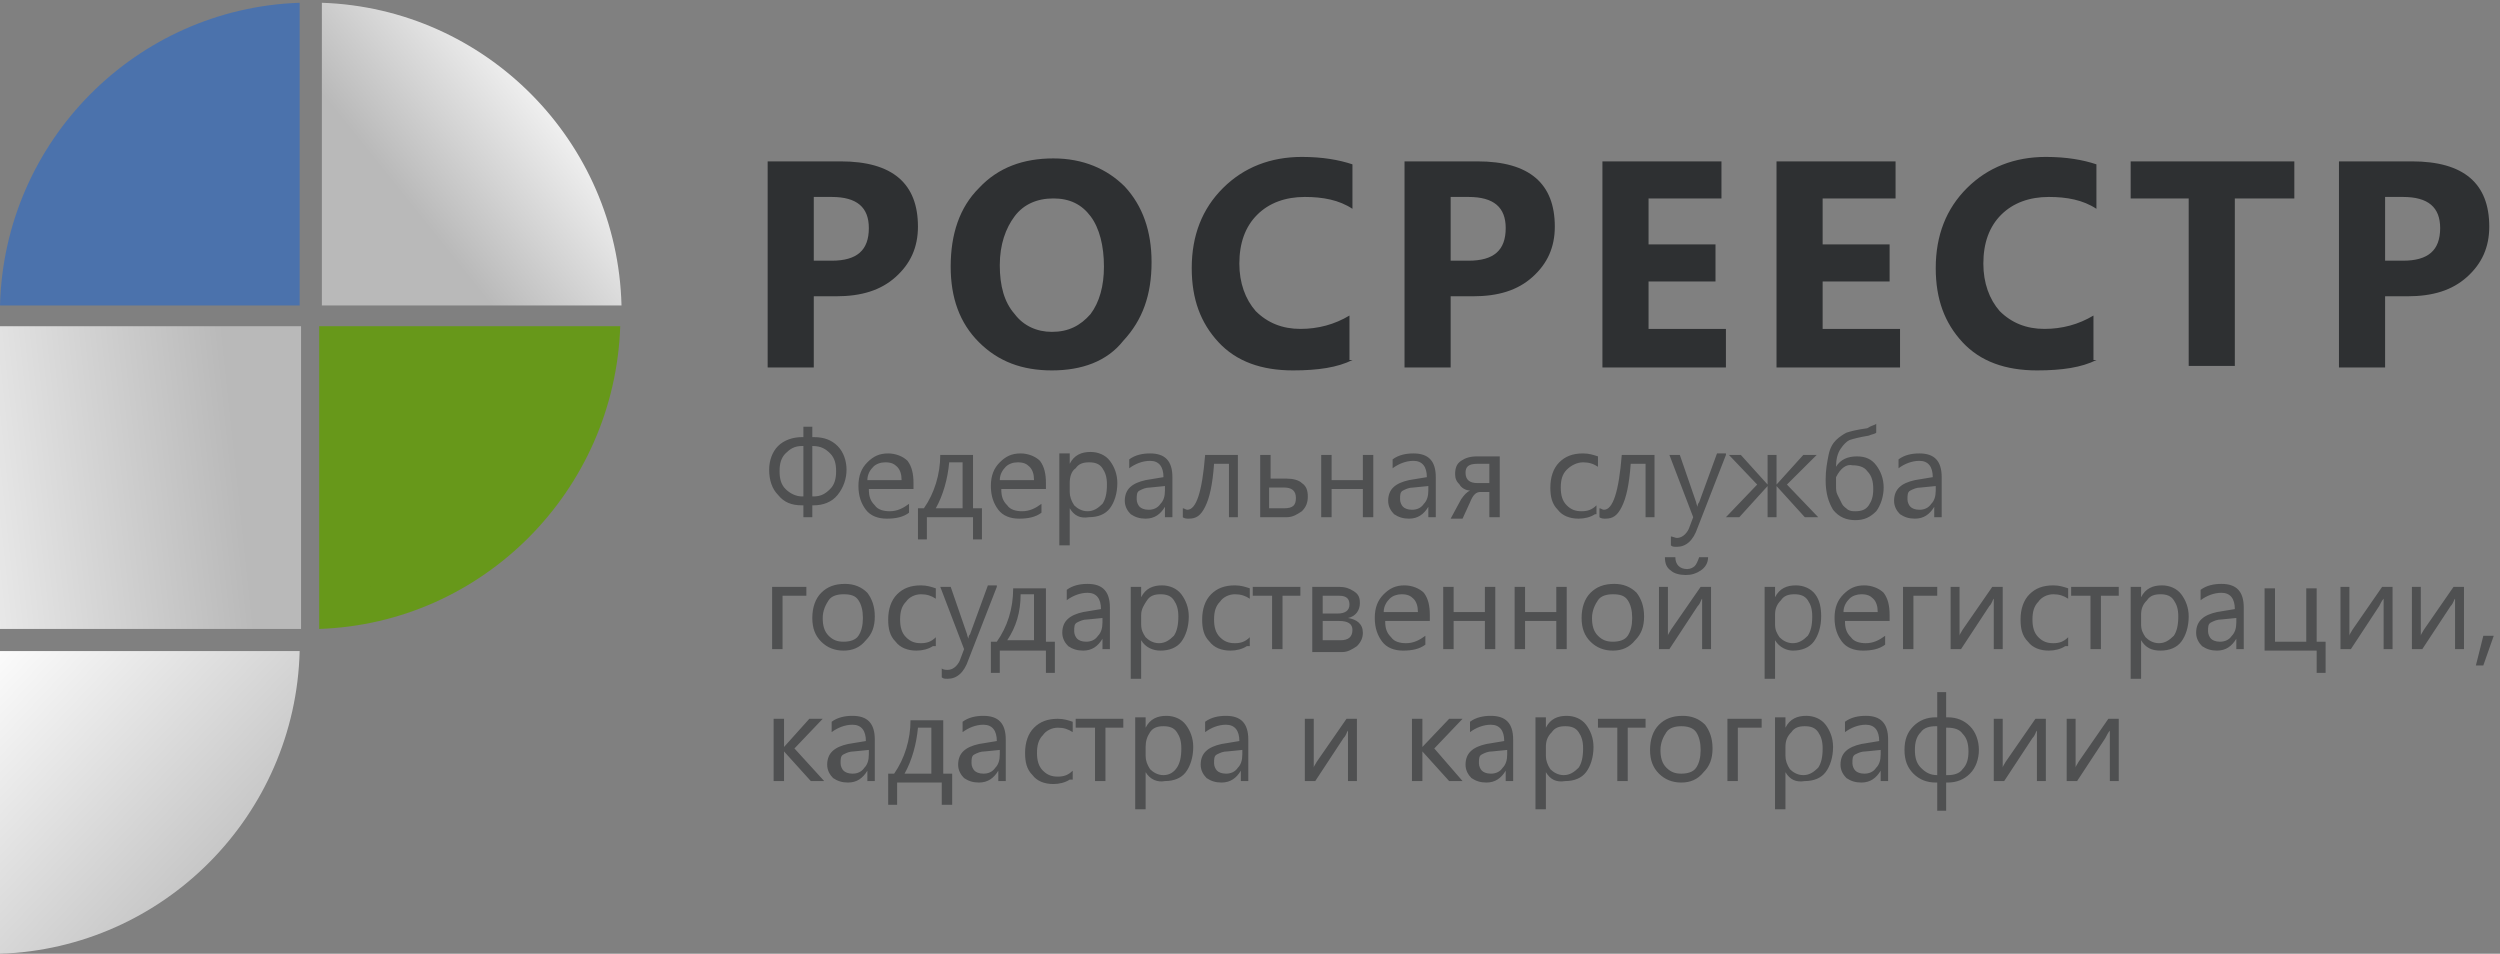
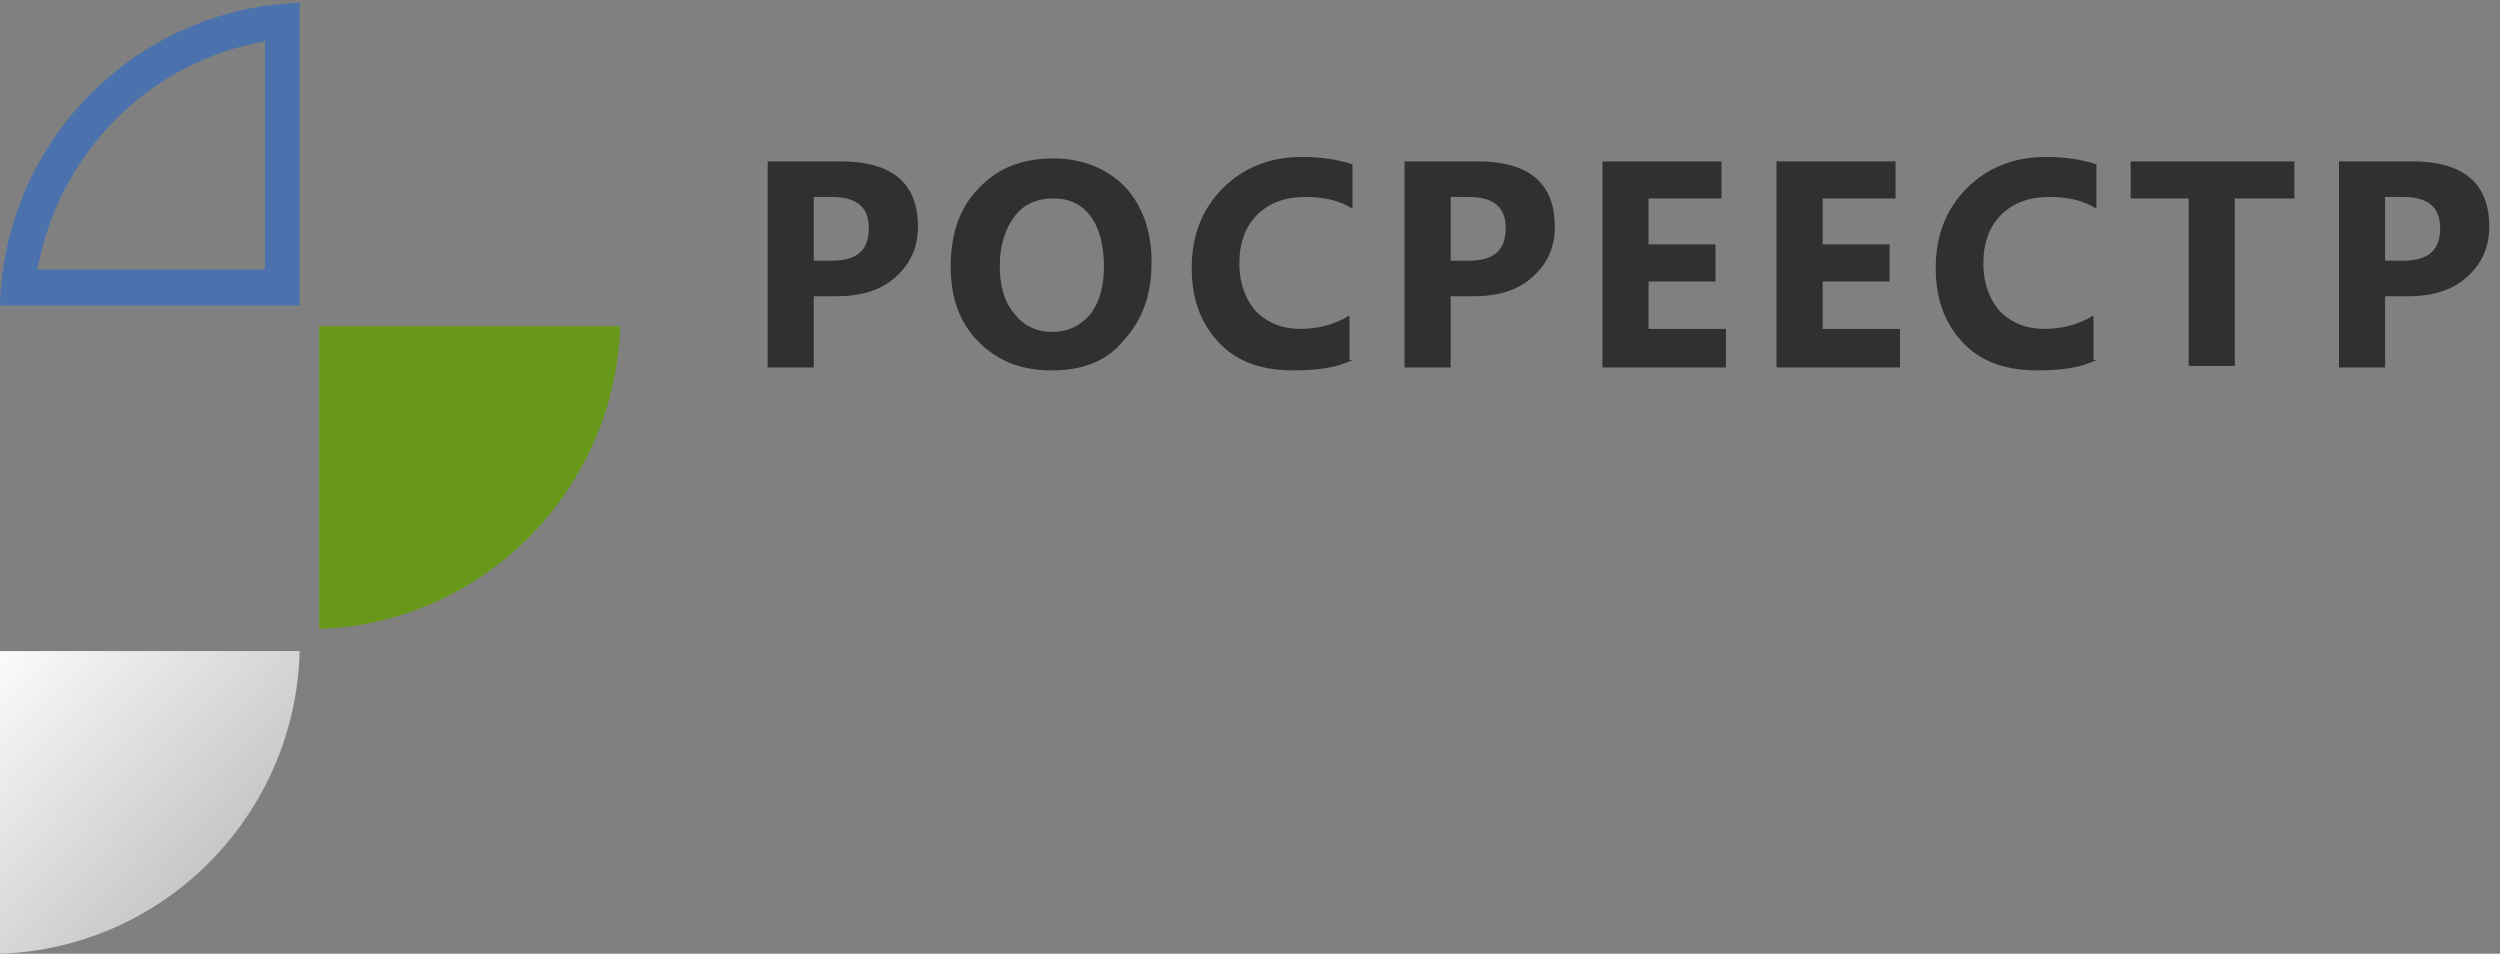
<svg xmlns="http://www.w3.org/2000/svg" width="173" height="66" viewBox="0 0 173 66" fill="none">
  <rect x="0" y="0" width="173" height="66" fill="#808080" stroke="none" />
  <path d="M165.049 13.629V18.04H166.285C168.035 18.04 168.859 17.322 168.859 15.783C168.859 14.347 168.035 13.629 166.285 13.629H165.049ZM165.049 20.503V25.427H161.857V11.167H166.903C170.507 11.167 172.257 12.706 172.257 15.681C172.257 17.117 171.742 18.246 170.713 19.169C169.683 20.092 168.344 20.503 166.594 20.503H165.049ZM158.768 13.732H154.65V25.324H151.458V13.732H147.442V11.167H158.768V13.732ZM145.073 24.914C144.044 25.427 142.705 25.632 140.955 25.632C138.792 25.632 137.042 25.017 135.806 23.683C134.571 22.349 133.953 20.708 133.953 18.553C133.953 16.296 134.674 14.45 136.115 13.014C137.557 11.577 139.41 10.859 141.572 10.859C143.014 10.859 144.147 11.064 145.073 11.372V14.45C144.147 13.834 143.014 13.629 141.778 13.629C140.44 13.629 139.307 14.039 138.483 14.86C137.66 15.681 137.248 16.809 137.248 18.246C137.248 19.579 137.66 20.708 138.38 21.529C139.204 22.349 140.234 22.76 141.469 22.76C142.705 22.76 143.838 22.452 144.868 21.836V24.914H145.073ZM131.482 25.427H122.935V11.167H131.173V13.732H126.127V16.912H130.761V19.477H126.127V22.76H131.482V25.427ZM119.434 25.427H110.888V11.167H119.125V13.732H114.08V16.912H118.713V19.477H114.08V22.76H119.434V25.427ZM100.385 13.629V18.04H101.621C103.371 18.04 104.195 17.322 104.195 15.783C104.195 14.347 103.371 13.629 101.621 13.629H100.385ZM100.385 20.503V25.427H97.193V11.167H102.238C105.842 11.167 107.593 12.706 107.593 15.681C107.593 17.117 107.078 18.246 106.048 19.169C105.018 20.092 103.68 20.503 101.929 20.503H100.385ZM93.589 24.914C92.559 25.427 91.221 25.632 89.47 25.632C87.308 25.632 85.557 25.017 84.322 23.683C83.086 22.349 82.468 20.708 82.468 18.553C82.468 16.296 83.189 14.45 84.631 13.014C86.072 11.577 87.926 10.859 90.088 10.859C91.529 10.859 92.662 11.064 93.589 11.372V14.45C92.662 13.834 91.53 13.629 90.294 13.629C88.955 13.629 87.823 14.039 86.999 14.86C86.175 15.681 85.763 16.809 85.763 18.246C85.763 19.579 86.175 20.708 86.896 21.529C87.72 22.349 88.749 22.76 89.985 22.76C91.221 22.76 92.353 22.452 93.383 21.836V24.914H93.589ZM72.892 13.732C71.76 13.732 70.833 14.142 70.215 14.963C69.597 15.784 69.185 16.912 69.185 18.348C69.185 19.785 69.494 20.913 70.215 21.734C70.833 22.554 71.76 22.965 72.789 22.965C73.922 22.965 74.746 22.554 75.466 21.734C76.084 20.913 76.393 19.785 76.393 18.451C76.393 17.015 76.084 15.784 75.466 14.963C74.849 14.142 74.025 13.732 72.892 13.732ZM72.789 25.632C70.73 25.632 69.082 25.017 67.744 23.683C66.405 22.349 65.787 20.605 65.787 18.451C65.787 16.194 66.405 14.347 67.744 13.014C69.082 11.577 70.833 10.962 72.892 10.962C74.951 10.962 76.599 11.68 77.835 12.911C79.07 14.245 79.688 15.989 79.688 18.143C79.688 20.4 79.07 22.144 77.732 23.58C76.599 25.017 74.849 25.632 72.789 25.632ZM56.314 13.629V18.04H57.55C59.3 18.04 60.124 17.322 60.124 15.783C60.124 14.347 59.3 13.629 57.55 13.629H56.314ZM56.314 20.503V25.427H53.122V11.167H58.168C61.772 11.167 63.522 12.706 63.522 15.681C63.522 17.117 63.007 18.246 61.977 19.169C60.948 20.092 59.609 20.503 57.859 20.503H56.314Z" fill="#2E3032" />
  <g opacity="0.6">
-     <path d="M121.906 50.356H120.258V54.05H119.538V49.741H121.906V50.356ZM116.346 50.254C115.934 50.254 115.522 50.356 115.316 50.664C115.11 50.972 114.904 51.382 114.904 51.895C114.904 52.408 115.007 52.819 115.316 53.126C115.625 53.434 115.934 53.537 116.346 53.537C116.757 53.537 117.169 53.434 117.375 53.126C117.581 52.819 117.684 52.408 117.684 51.895C117.684 51.382 117.581 50.972 117.375 50.664C117.169 50.356 116.757 50.254 116.346 50.254ZM116.346 54.152C115.728 54.152 115.213 53.947 114.801 53.537C114.389 53.126 114.183 52.613 114.183 51.895C114.183 51.177 114.389 50.562 114.801 50.151C115.213 49.741 115.728 49.536 116.449 49.536C117.066 49.536 117.581 49.741 117.993 50.151C118.302 50.562 118.508 51.075 118.508 51.793C118.508 52.511 118.302 53.024 117.89 53.434C117.478 53.947 116.963 54.152 116.346 54.152ZM113.874 50.356H112.639V54.05H111.918V50.356H110.579V49.741H113.874V50.356ZM106.975 51.69V52.306C106.975 52.613 107.078 52.921 107.284 53.229C107.49 53.434 107.799 53.639 108.211 53.639C108.623 53.639 108.932 53.434 109.241 53.126C109.447 52.819 109.55 52.408 109.55 51.793C109.55 51.28 109.447 50.972 109.241 50.664C109.035 50.356 108.726 50.254 108.314 50.254C107.902 50.254 107.593 50.356 107.387 50.664C107.078 50.972 106.975 51.28 106.975 51.69ZM106.975 53.434V55.999H106.255V49.638H106.975V50.356C107.284 49.741 107.799 49.536 108.417 49.536C108.932 49.536 109.447 49.741 109.756 50.151C110.065 50.562 110.27 51.075 110.27 51.69C110.27 52.408 110.065 53.024 109.756 53.434C109.447 53.844 108.932 54.05 108.314 54.05C107.696 54.152 107.284 53.947 106.975 53.434ZM104.298 51.895L103.269 51.998C102.96 51.998 102.754 52.1 102.548 52.203C102.342 52.306 102.342 52.511 102.342 52.819C102.342 53.024 102.445 53.229 102.548 53.331C102.651 53.434 102.857 53.537 103.166 53.537C103.474 53.537 103.783 53.434 103.989 53.126C104.195 52.921 104.298 52.613 104.298 52.203V51.895ZM104.916 54.05H104.195V53.331C103.886 53.844 103.474 54.152 102.857 54.152C102.445 54.152 102.136 54.05 101.827 53.844C101.621 53.639 101.415 53.331 101.415 52.921C101.415 52.1 101.93 51.69 102.857 51.485L104.092 51.28C104.092 50.562 103.783 50.151 103.166 50.151C102.651 50.151 102.136 50.356 101.724 50.664V49.946C102.136 49.638 102.651 49.536 103.166 49.536C104.195 49.536 104.71 50.049 104.71 51.177V54.05H104.916ZM101.209 54.05H100.282L98.429 51.998V54.05H97.708V49.741H98.429V51.69L100.282 49.741H101.209L99.253 51.793L101.209 54.05ZM93.898 54.05H93.281V50.562C93.177 50.664 93.178 50.869 92.972 51.075L91.015 54.05H90.294V49.741H90.912V53.126C90.912 53.024 91.015 52.921 91.118 52.716L93.178 49.741H93.898V54.05ZM85.97 51.895L84.94 51.998C84.631 51.998 84.425 52.1 84.219 52.203C84.013 52.306 84.013 52.511 84.013 52.819C84.013 53.024 84.116 53.229 84.219 53.331C84.322 53.434 84.528 53.537 84.837 53.537C85.146 53.537 85.455 53.434 85.661 53.126C85.867 52.921 85.97 52.613 85.97 52.203V51.895ZM86.588 54.05H85.867V53.331C85.558 53.844 85.146 54.152 84.528 54.152C84.116 54.152 83.807 54.05 83.498 53.844C83.293 53.639 83.087 53.331 83.087 52.921C83.087 52.1 83.601 51.69 84.528 51.485L85.764 51.28C85.764 50.562 85.455 50.151 84.837 50.151C84.322 50.151 83.807 50.356 83.395 50.664V49.946C83.807 49.638 84.322 49.536 84.837 49.536C85.867 49.536 86.382 50.049 86.382 51.177V54.05H86.588ZM79.277 51.69V52.306C79.277 52.613 79.38 52.921 79.586 53.229C79.792 53.434 80.1 53.639 80.512 53.639C80.924 53.639 81.233 53.434 81.439 53.126C81.645 52.819 81.748 52.408 81.748 51.793C81.748 51.28 81.645 50.972 81.439 50.664C81.233 50.356 80.924 50.254 80.512 50.254C80.1 50.254 79.792 50.356 79.586 50.664C79.38 50.972 79.277 51.28 79.277 51.69ZM79.277 53.434V55.999H78.556V49.638H79.277V50.356C79.586 49.741 80.1 49.536 80.718 49.536C81.233 49.536 81.748 49.741 82.057 50.151C82.366 50.562 82.572 51.075 82.572 51.69C82.572 52.408 82.366 53.024 82.057 53.434C81.748 53.844 81.233 54.05 80.615 54.05C80.1 54.152 79.586 53.947 79.277 53.434ZM77.835 50.356H76.497V54.05H75.776V50.356H74.437V49.741H77.732V50.356H77.835ZM74.025 53.947C73.716 54.152 73.305 54.255 72.893 54.255C72.275 54.255 71.76 54.05 71.451 53.639C71.039 53.229 70.936 52.716 70.936 52.1C70.936 51.382 71.142 50.767 71.554 50.356C71.966 49.946 72.481 49.741 73.201 49.741C73.613 49.741 73.922 49.843 74.231 49.946V50.664C73.922 50.459 73.613 50.356 73.201 50.356C72.79 50.356 72.378 50.562 72.172 50.869C71.863 51.177 71.76 51.587 71.76 52.1C71.76 52.613 71.863 53.024 72.172 53.331C72.481 53.639 72.79 53.742 73.201 53.742C73.613 53.742 73.922 53.639 74.231 53.331V53.947H74.025ZM69.186 51.895L68.156 51.998C67.847 51.998 67.641 52.1 67.435 52.203C67.229 52.306 67.229 52.511 67.229 52.819C67.229 53.024 67.332 53.229 67.435 53.331C67.538 53.434 67.744 53.537 68.053 53.537C68.362 53.537 68.671 53.434 68.877 53.126C69.083 52.921 69.186 52.613 69.186 52.203V51.895ZM69.804 54.05H69.083V53.331C68.774 53.844 68.362 54.152 67.744 54.152C67.332 54.152 67.023 54.05 66.715 53.844C66.509 53.639 66.303 53.331 66.303 52.921C66.303 52.1 66.817 51.69 67.744 51.485L68.98 51.28C68.98 50.562 68.671 50.151 68.053 50.151C67.538 50.151 67.023 50.356 66.612 50.664V49.946C67.023 49.638 67.538 49.536 68.053 49.536C69.083 49.536 69.598 50.049 69.598 51.177V54.05H69.804ZM64.449 53.537V50.356H63.523C63.419 51.485 63.111 52.613 62.596 53.537H64.449ZM65.17 55.691V54.152H62.081V55.691H61.463V53.537H61.875C62.596 52.511 63.008 51.177 63.008 49.843H65.273V53.537H65.891V55.691H65.17ZM60.124 51.895L59.095 51.998C58.786 51.998 58.58 52.1 58.374 52.203C58.168 52.306 58.168 52.511 58.168 52.819C58.168 53.024 58.271 53.229 58.374 53.331C58.477 53.434 58.683 53.537 58.992 53.537C59.301 53.537 59.61 53.434 59.816 53.126C60.022 52.921 60.124 52.613 60.124 52.203V51.895ZM60.742 54.05H60.022V53.331C59.713 53.844 59.301 54.152 58.683 54.152C58.271 54.152 57.962 54.05 57.653 53.844C57.447 53.639 57.241 53.331 57.241 52.921C57.241 52.1 57.756 51.69 58.683 51.485L59.919 51.28C59.919 50.562 59.61 50.151 58.992 50.151C58.477 50.151 57.962 50.356 57.55 50.664V49.946C57.962 49.638 58.477 49.536 58.992 49.536C60.022 49.536 60.536 50.049 60.536 51.177V54.05H60.742ZM57.035 54.05H56.109L54.255 51.998V54.05H53.535V49.741H54.255V51.69L56.006 49.741H56.932L54.976 51.793L57.035 54.05ZM172.567 43.996L171.846 46.048H171.331L171.846 43.996H172.567ZM170.507 44.919H169.889V41.431C169.786 41.534 169.787 41.739 169.581 41.944L167.624 44.919H166.903V40.61H167.521V43.996C167.521 43.893 167.624 43.791 167.727 43.586L169.786 40.61H170.507V44.919ZM165.565 44.919H164.947V41.431C164.844 41.534 164.741 41.739 164.638 41.944L162.682 44.919H161.961V40.61H162.579V43.996C162.579 43.893 162.682 43.791 162.785 43.586L164.844 40.61H165.565V44.919ZM160.931 46.561H160.313V45.022H156.709V40.713H157.43V44.406H159.593V40.713H160.313V44.406H160.931V46.561ZM154.753 42.765L153.723 42.867C153.414 42.867 153.209 42.97 153.003 43.072C152.797 43.175 152.797 43.38 152.797 43.688C152.797 43.893 152.9 44.098 153.003 44.201C153.106 44.304 153.312 44.406 153.62 44.406C153.929 44.406 154.238 44.304 154.444 43.996C154.65 43.791 154.753 43.483 154.753 43.072V42.765ZM155.474 44.919H154.753V44.201C154.444 44.714 154.032 45.022 153.414 45.022C153.003 45.022 152.694 44.919 152.385 44.714C152.179 44.509 151.973 44.201 151.973 43.791C151.973 42.97 152.488 42.559 153.414 42.354L154.65 42.149C154.65 41.431 154.341 41.021 153.723 41.021C153.209 41.021 152.694 41.226 152.282 41.534V40.816C152.694 40.508 153.209 40.405 153.723 40.405C154.753 40.405 155.268 40.918 155.268 42.047V44.919H155.474ZM148.163 42.56V43.175C148.163 43.586 148.266 43.791 148.472 44.098C148.678 44.304 148.987 44.509 149.399 44.509C149.811 44.509 150.119 44.304 150.428 43.996C150.634 43.688 150.737 43.278 150.737 42.662C150.737 42.149 150.634 41.841 150.428 41.534C150.222 41.226 149.914 41.123 149.502 41.123C149.09 41.123 148.781 41.226 148.575 41.534C148.266 41.841 148.163 42.149 148.163 42.56ZM148.163 44.304V46.971H147.442V40.61H148.163V41.328C148.472 40.713 148.987 40.508 149.605 40.508C150.119 40.508 150.634 40.713 150.943 41.123C151.252 41.534 151.458 42.047 151.458 42.662C151.458 43.38 151.252 43.996 150.943 44.406C150.634 44.816 150.119 45.022 149.502 45.022C148.884 45.022 148.472 44.817 148.163 44.304ZM146.618 41.226H145.383V44.919H144.662V41.226H143.323V40.61H146.618V41.226ZM142.912 44.714C142.603 44.919 142.191 45.022 141.779 45.022C141.161 45.022 140.646 44.816 140.337 44.406C139.925 43.996 139.823 43.483 139.823 42.867C139.823 42.149 140.028 41.534 140.44 41.123C140.852 40.713 141.367 40.508 142.088 40.508C142.5 40.508 142.809 40.61 143.117 40.713V41.431C142.809 41.226 142.5 41.123 142.088 41.123C141.676 41.123 141.264 41.328 141.058 41.636C140.749 41.944 140.646 42.354 140.646 42.867C140.646 43.38 140.749 43.791 141.058 44.098C141.367 44.406 141.676 44.509 142.088 44.509C142.5 44.509 142.809 44.406 143.117 44.098V44.714H142.912ZM138.587 44.919H137.969V41.431C137.866 41.534 137.866 41.739 137.66 41.944L135.704 44.919H134.983V40.61H135.601V43.996C135.601 43.893 135.704 43.791 135.807 43.586L137.866 40.61H138.587V44.919ZM134.056 41.226H132.409V44.919H131.688V40.61H134.056V41.226ZM129.938 42.354C129.938 41.944 129.835 41.636 129.629 41.431C129.423 41.226 129.217 41.123 128.805 41.123C128.496 41.123 128.187 41.226 127.981 41.431C127.775 41.636 127.569 41.944 127.569 42.354H129.938ZM127.672 42.97C127.672 43.483 127.775 43.791 128.084 44.098C128.29 44.406 128.702 44.509 129.114 44.509C129.629 44.509 130.04 44.304 130.452 43.996V44.611C130.04 44.919 129.526 45.022 128.908 45.022C128.29 45.022 127.775 44.816 127.466 44.406C127.157 43.996 126.951 43.483 126.951 42.765C126.951 42.047 127.157 41.534 127.569 41.123C127.981 40.713 128.393 40.508 129.011 40.508C129.526 40.508 130.041 40.713 130.349 41.021C130.658 41.431 130.761 41.944 130.761 42.56V42.97H127.672ZM122.833 42.56V43.175C122.833 43.586 122.936 43.791 123.142 44.098C123.348 44.304 123.656 44.509 124.068 44.509C124.48 44.509 124.789 44.304 125.098 43.996C125.304 43.688 125.407 43.278 125.407 42.662C125.407 42.149 125.304 41.841 125.098 41.534C124.892 41.226 124.583 41.123 124.171 41.123C123.759 41.123 123.45 41.226 123.245 41.534C122.936 41.841 122.833 42.149 122.833 42.56ZM122.833 44.304V46.971H122.112V40.61H122.833V41.328C123.142 40.713 123.656 40.508 124.274 40.508C124.789 40.508 125.304 40.713 125.613 41.123C125.922 41.534 126.025 42.047 126.025 42.662C126.025 43.38 125.819 43.996 125.51 44.406C125.201 44.816 124.686 45.022 124.068 45.022C123.656 45.022 123.142 44.817 122.833 44.304ZM118.199 38.559C118.199 38.969 117.993 39.277 117.684 39.482C117.375 39.687 117.066 39.79 116.654 39.79C116.243 39.79 115.831 39.687 115.625 39.482C115.316 39.277 115.213 38.969 115.213 38.559H115.934C115.934 39.072 116.243 39.379 116.757 39.379C116.963 39.379 117.169 39.277 117.272 39.174C117.375 39.072 117.478 38.866 117.581 38.559H118.199ZM118.405 44.919H117.787V41.431C117.684 41.534 117.684 41.739 117.478 41.944L115.522 44.919H114.801V40.61H115.419V43.996C115.419 43.893 115.522 43.791 115.625 43.586L117.684 40.61H118.405V44.919ZM111.609 41.123C111.197 41.123 110.785 41.226 110.579 41.534C110.373 41.841 110.167 42.252 110.167 42.765C110.167 43.278 110.27 43.688 110.579 43.996C110.888 44.304 111.197 44.406 111.609 44.406C112.021 44.406 112.433 44.304 112.639 43.996C112.845 43.688 112.948 43.278 112.948 42.765C112.948 42.252 112.845 41.841 112.639 41.534C112.433 41.226 112.124 41.123 111.609 41.123ZM111.609 45.022C110.991 45.022 110.476 44.816 110.064 44.406C109.653 43.996 109.447 43.483 109.447 42.765C109.447 42.047 109.653 41.431 110.064 41.021C110.476 40.61 110.991 40.405 111.712 40.405C112.33 40.405 112.845 40.61 113.256 41.021C113.565 41.431 113.771 41.944 113.771 42.662C113.771 43.38 113.565 43.893 113.154 44.304C112.742 44.817 112.227 45.022 111.609 45.022ZM108.417 44.919H107.696V42.97H105.534V44.919H104.813V40.61H105.534V42.354H107.696V40.61H108.417V44.919ZM103.474 44.919H102.754V42.97H100.591V44.919H99.871V40.61H100.591V42.354H102.754V40.61H103.474V44.919ZM98.12 42.354C98.12 41.944 98.017 41.636 97.811 41.431C97.605 41.226 97.399 41.123 96.987 41.123C96.678 41.123 96.37 41.226 96.164 41.431C95.958 41.636 95.752 41.944 95.752 42.354H98.12ZM95.855 42.97C95.855 43.483 95.958 43.791 96.267 44.098C96.473 44.406 96.884 44.509 97.296 44.509C97.811 44.509 98.223 44.304 98.635 43.996V44.611C98.223 44.919 97.708 45.022 97.09 45.022C96.473 45.022 95.958 44.816 95.649 44.406C95.34 43.996 95.134 43.483 95.134 42.765C95.134 42.047 95.34 41.534 95.752 41.123C96.164 40.713 96.576 40.508 97.193 40.508C97.708 40.508 98.223 40.713 98.532 41.021C98.841 41.431 98.944 41.944 98.944 42.56V42.97H95.855ZM91.53 42.97V44.304H92.766C93.281 44.304 93.589 44.098 93.589 43.586C93.589 43.175 93.281 42.97 92.663 42.97H91.53ZM91.53 41.226V42.457H92.56C93.075 42.457 93.383 42.252 93.383 41.841C93.383 41.431 93.178 41.226 92.663 41.226H91.53ZM90.809 40.61H92.663C93.075 40.61 93.383 40.713 93.692 40.918C94.001 41.123 94.104 41.328 94.104 41.739C94.104 42.252 93.795 42.662 93.281 42.765C93.898 42.867 94.31 43.175 94.31 43.791C94.31 44.098 94.207 44.406 93.898 44.714C93.59 44.919 93.281 45.124 92.869 45.124H90.809V40.61ZM89.986 41.226H88.75V44.919H88.029V41.226H86.691V40.61H89.986V41.226ZM86.279 44.714C85.97 44.919 85.558 45.022 85.146 45.022C84.528 45.022 84.013 44.816 83.704 44.406C83.293 43.996 83.19 43.483 83.19 42.867C83.19 42.149 83.395 41.534 83.807 41.123C84.219 40.713 84.734 40.508 85.455 40.508C85.867 40.508 86.176 40.61 86.485 40.713V41.431C86.176 41.226 85.867 41.123 85.455 41.123C85.043 41.123 84.631 41.328 84.425 41.636C84.116 41.944 84.013 42.354 84.013 42.867C84.013 43.38 84.116 43.791 84.425 44.098C84.734 44.406 85.043 44.509 85.455 44.509C85.867 44.509 86.176 44.406 86.485 44.098V44.714H86.279ZM78.968 42.56V43.175C78.968 43.586 79.071 43.791 79.277 44.098C79.483 44.304 79.791 44.509 80.203 44.509C80.615 44.509 80.924 44.304 81.233 43.996C81.439 43.688 81.542 43.278 81.542 42.662C81.542 42.149 81.439 41.841 81.233 41.534C81.027 41.226 80.718 41.123 80.306 41.123C79.895 41.123 79.586 41.226 79.38 41.534C79.174 41.841 78.968 42.149 78.968 42.56ZM78.968 44.304V46.971H78.247V40.61H78.968V41.328C79.277 40.713 79.792 40.508 80.409 40.508C80.924 40.508 81.439 40.713 81.748 41.123C82.057 41.534 82.263 42.047 82.263 42.662C82.263 43.38 82.057 43.996 81.748 44.406C81.439 44.816 80.924 45.022 80.306 45.022C79.792 45.022 79.277 44.817 78.968 44.304ZM76.291 42.765L75.261 42.867C74.952 42.867 74.746 42.97 74.54 43.072C74.334 43.175 74.334 43.38 74.334 43.688C74.334 43.893 74.437 44.098 74.54 44.201C74.643 44.304 74.849 44.406 75.158 44.406C75.467 44.406 75.776 44.304 75.982 43.996C76.188 43.791 76.291 43.483 76.291 43.072V42.765ZM77.011 44.919H76.291V44.201C75.982 44.714 75.57 45.022 74.952 45.022C74.54 45.022 74.231 44.919 73.922 44.714C73.716 44.509 73.51 44.201 73.51 43.791C73.51 42.97 74.025 42.559 74.952 42.354L76.188 42.149C76.188 41.431 75.879 41.021 75.261 41.021C74.746 41.021 74.231 41.226 73.819 41.534V40.816C74.231 40.508 74.746 40.405 75.261 40.405C76.291 40.405 76.805 40.918 76.805 42.047V44.919H77.011ZM71.657 44.304H69.701C70.318 43.38 70.627 42.354 70.627 41.123H71.554V44.304H71.657ZM72.996 46.561V44.406H72.378V40.713H70.112C70.112 42.149 69.701 43.38 68.98 44.406H68.568V46.561H69.186V45.022H72.378V46.561H72.996ZM68.98 40.61L67.023 45.637C66.715 46.561 66.2 46.971 65.582 46.971C65.376 46.971 65.273 46.971 65.17 46.868V46.253C65.273 46.355 65.479 46.355 65.582 46.355C65.891 46.355 66.2 46.15 66.406 45.74L66.715 44.919L65.067 40.61H65.788L66.921 43.893C66.921 43.893 66.92 43.996 67.023 44.201C67.023 44.098 67.023 43.996 67.126 43.893L68.362 40.508H68.98V40.61ZM64.552 44.714C64.243 44.919 63.831 45.022 63.419 45.022C62.802 45.022 62.287 44.816 61.978 44.406C61.566 43.996 61.463 43.483 61.463 42.867C61.463 42.149 61.669 41.534 62.081 41.123C62.493 40.713 63.008 40.508 63.728 40.508C64.14 40.508 64.449 40.61 64.758 40.713V41.431C64.449 41.226 64.14 41.123 63.728 41.123C63.316 41.123 62.905 41.328 62.699 41.636C62.39 41.944 62.287 42.354 62.287 42.867C62.287 43.38 62.39 43.791 62.699 44.098C63.008 44.406 63.316 44.509 63.728 44.509C64.14 44.509 64.449 44.406 64.758 44.098V44.714H64.552ZM58.374 41.123C57.962 41.123 57.55 41.226 57.344 41.534C57.138 41.841 56.932 42.252 56.932 42.765C56.932 43.278 57.035 43.688 57.344 43.996C57.653 44.304 57.962 44.406 58.374 44.406C58.786 44.406 59.198 44.304 59.404 43.996C59.61 43.688 59.713 43.278 59.713 42.765C59.713 42.252 59.61 41.841 59.404 41.534C59.198 41.226 58.889 41.123 58.374 41.123ZM58.374 45.022C57.756 45.022 57.241 44.816 56.83 44.406C56.418 43.996 56.212 43.483 56.212 42.765C56.212 42.047 56.418 41.431 56.83 41.021C57.241 40.61 57.756 40.405 58.477 40.405C59.095 40.405 59.61 40.61 60.022 41.021C60.33 41.431 60.536 41.944 60.536 42.662C60.536 43.38 60.331 43.893 59.919 44.304C59.507 44.817 58.992 45.022 58.374 45.022ZM55.8 41.226H54.152V44.919H53.431V40.61H55.8V41.226ZM133.953 33.634L132.924 33.737C132.615 33.737 132.409 33.839 132.203 33.942C131.997 34.045 131.997 34.25 131.997 34.557C131.997 34.763 132.1 34.968 132.203 35.071C132.306 35.173 132.512 35.276 132.821 35.276C133.129 35.276 133.438 35.173 133.644 34.865C133.85 34.66 133.953 34.352 133.953 33.942V33.634ZM134.571 35.789H133.85V35.071C133.541 35.583 133.13 35.891 132.512 35.891C132.1 35.891 131.791 35.789 131.482 35.583C131.276 35.378 131.07 35.071 131.07 34.66C131.07 33.839 131.585 33.429 132.512 33.224L133.747 33.019C133.747 32.301 133.438 31.89 132.821 31.89C132.306 31.89 131.791 32.095 131.379 32.403V31.788C131.791 31.48 132.306 31.377 132.821 31.377C133.85 31.377 134.365 31.89 134.365 33.019V35.789H134.571ZM127.054 33.019V33.634C127.054 33.839 127.054 34.045 127.157 34.25C127.26 34.455 127.363 34.66 127.466 34.865C127.569 35.071 127.775 35.173 127.878 35.276C128.084 35.378 128.187 35.378 128.393 35.378C128.805 35.378 129.114 35.276 129.32 34.968C129.526 34.66 129.629 34.352 129.629 33.839C129.629 33.326 129.526 32.916 129.217 32.608C129.011 32.3 128.599 32.198 128.187 32.198C127.775 32.095 127.363 32.403 127.054 33.019ZM129.835 29.325V29.941C129.732 30.044 129.526 30.044 129.32 30.146C128.702 30.249 128.29 30.351 127.981 30.454C127.775 30.556 127.569 30.762 127.363 31.07C127.157 31.377 127.054 31.788 127.054 32.3C127.363 31.788 127.878 31.582 128.496 31.582C129.114 31.582 129.526 31.788 129.835 32.198C130.143 32.608 130.349 33.121 130.349 33.737C130.349 34.352 130.143 34.968 129.835 35.378C129.423 35.789 129.011 35.994 128.393 35.994C127.775 35.994 127.26 35.789 126.848 35.276C126.54 34.763 126.334 34.147 126.334 33.224C126.334 32.506 126.437 31.993 126.539 31.48C126.642 30.967 126.848 30.659 127.054 30.454C127.26 30.249 127.569 30.044 127.775 29.941C128.084 29.838 128.496 29.736 129.217 29.633C129.526 29.428 129.732 29.428 129.835 29.325ZM125.819 35.789H124.892L122.936 33.634V35.789H122.318V33.634L120.361 35.789H119.435L121.597 33.532L119.641 31.48H120.464L122.318 33.532V31.48H122.936V33.532L124.789 31.48H125.716L123.656 33.532L125.819 35.789ZM119.435 31.48L117.478 36.507C117.169 37.43 116.655 37.84 116.037 37.84C115.831 37.84 115.728 37.84 115.625 37.738V37.122C115.728 37.122 115.934 37.225 116.037 37.225C116.346 37.225 116.654 37.02 116.86 36.609L117.169 35.789L115.522 31.48H116.243L117.375 34.763C117.375 34.763 117.375 34.865 117.478 35.071C117.478 34.968 117.478 34.865 117.581 34.763L118.817 31.377H119.435V31.48ZM114.595 35.789H113.874V32.095H112.845C112.742 33.532 112.536 34.455 112.227 35.071C111.918 35.686 111.609 35.891 111.094 35.891C110.991 35.891 110.785 35.891 110.682 35.789V35.173C110.785 35.173 110.888 35.276 110.991 35.276C111.609 35.276 112.021 34.045 112.227 31.48H114.492V35.789H114.595ZM110.373 35.583C110.064 35.789 109.653 35.891 109.241 35.891C108.623 35.891 108.108 35.686 107.799 35.276C107.387 34.865 107.284 34.352 107.284 33.737C107.284 33.019 107.49 32.403 107.902 31.993C108.314 31.582 108.829 31.377 109.55 31.377C109.961 31.377 110.27 31.48 110.579 31.582V32.3C110.27 32.095 109.961 31.993 109.55 31.993C109.138 31.993 108.726 32.198 108.417 32.506C108.108 32.813 108.005 33.224 108.005 33.737C108.005 34.25 108.108 34.66 108.417 34.968C108.726 35.276 109.035 35.378 109.447 35.378C109.859 35.378 110.167 35.276 110.476 34.968V35.583H110.373ZM103.063 33.429V32.095H102.239C101.621 32.095 101.415 32.3 101.415 32.711C101.415 33.224 101.724 33.429 102.239 33.429H103.063ZM103.783 35.789H103.063V34.045H102.445C102.136 34.045 101.93 34.25 101.724 34.763L101.209 35.891H100.385L101.106 34.557C101.312 34.25 101.518 34.045 101.724 33.942C101.415 33.942 101.106 33.737 101.003 33.532C100.797 33.327 100.694 33.121 100.694 32.813C100.694 32.403 100.797 32.095 101.106 31.89C101.415 31.685 101.724 31.582 102.239 31.582H103.783V35.789ZM98.841 33.634L97.811 33.737C97.502 33.737 97.296 33.839 97.09 33.942C96.884 34.045 96.884 34.25 96.884 34.557C96.884 34.763 96.987 34.968 97.09 35.071C97.193 35.173 97.399 35.276 97.708 35.276C98.017 35.276 98.326 35.173 98.532 34.865C98.738 34.66 98.841 34.352 98.841 33.942V33.634ZM99.562 35.789H98.841V35.071C98.532 35.583 98.12 35.891 97.502 35.891C97.09 35.891 96.781 35.789 96.473 35.583C96.267 35.378 96.061 35.071 96.061 34.66C96.061 33.839 96.576 33.429 97.502 33.224L98.738 33.019C98.738 32.301 98.429 31.89 97.811 31.89C97.296 31.89 96.781 32.095 96.37 32.403V31.788C96.781 31.48 97.296 31.377 97.811 31.377C98.841 31.377 99.356 31.89 99.356 33.019V35.789H99.562ZM95.031 35.789H94.31V33.839H92.148V35.789H91.427V31.48H92.148V33.224H94.31V31.48H95.031V35.789ZM87.823 33.737V35.173H88.853C89.471 35.173 89.677 34.968 89.677 34.455C89.677 33.942 89.368 33.737 88.853 33.737H87.823ZM87.205 35.789V31.48H87.926V33.121H89.059C89.471 33.121 89.883 33.224 90.088 33.429C90.397 33.634 90.5 33.942 90.5 34.352C90.5 34.763 90.397 35.071 90.088 35.378C89.78 35.583 89.471 35.789 89.059 35.789H87.205ZM85.764 35.789H85.043V32.095H84.013C83.91 33.532 83.704 34.455 83.395 35.071C83.087 35.686 82.778 35.891 82.263 35.891C82.16 35.891 81.954 35.891 81.851 35.789V35.173C81.954 35.173 82.057 35.276 82.16 35.276C82.778 35.276 83.19 34.045 83.395 31.48H85.661V35.789H85.764ZM80.615 33.634L79.586 33.737C79.277 33.737 79.071 33.839 78.865 33.942C78.659 34.045 78.659 34.25 78.659 34.557C78.659 34.763 78.762 34.968 78.865 35.071C78.968 35.173 79.174 35.276 79.483 35.276C79.792 35.276 80.1 35.173 80.306 34.865C80.512 34.66 80.615 34.352 80.615 33.942V33.634ZM81.336 35.789H80.615V35.071C80.306 35.583 79.895 35.891 79.277 35.891C78.865 35.891 78.556 35.789 78.247 35.583C78.041 35.378 77.835 35.071 77.835 34.66C77.835 33.839 78.35 33.429 79.277 33.224L80.512 33.019C80.512 32.301 80.204 31.89 79.586 31.89C79.071 31.89 78.556 32.095 78.144 32.403V31.788C78.556 31.48 79.071 31.377 79.586 31.377C80.615 31.377 81.13 31.89 81.13 33.019V35.789H81.336ZM74.025 33.429V34.045C74.025 34.352 74.128 34.66 74.334 34.968C74.54 35.173 74.849 35.378 75.261 35.378C75.673 35.378 75.982 35.173 76.291 34.865C76.497 34.557 76.6 34.147 76.6 33.532C76.6 33.019 76.497 32.711 76.291 32.403C76.085 32.095 75.776 31.993 75.364 31.993C74.952 31.993 74.643 32.095 74.437 32.403C74.128 32.608 74.025 33.019 74.025 33.429ZM74.025 35.173V37.738H73.305V31.377H74.025V32.095C74.334 31.48 74.849 31.275 75.467 31.275C75.982 31.275 76.497 31.48 76.805 31.89C77.114 32.301 77.32 32.813 77.32 33.429C77.32 34.147 77.114 34.763 76.805 35.173C76.497 35.583 75.982 35.789 75.364 35.789C74.746 35.891 74.334 35.686 74.025 35.173ZM71.554 33.224C71.554 32.813 71.451 32.506 71.245 32.3C71.039 32.095 70.833 31.993 70.421 31.993C70.112 31.993 69.804 32.095 69.598 32.3C69.392 32.506 69.186 32.813 69.186 33.224H71.554ZM69.289 33.839C69.289 34.352 69.392 34.66 69.701 34.968C69.907 35.276 70.318 35.378 70.73 35.378C71.245 35.378 71.657 35.173 72.069 34.865V35.481C71.657 35.789 71.142 35.891 70.524 35.891C69.907 35.891 69.392 35.686 69.083 35.276C68.774 34.865 68.568 34.352 68.568 33.634C68.568 32.916 68.774 32.403 69.186 31.993C69.598 31.582 70.01 31.377 70.627 31.377C71.142 31.377 71.657 31.582 71.966 31.89C72.275 32.301 72.378 32.813 72.378 33.429V33.839H69.289ZM66.612 35.173V31.993H65.685C65.582 33.121 65.273 34.25 64.758 35.173H66.612ZM67.95 37.328H67.332V35.789H64.14V37.328H63.523V35.173H63.934C64.655 34.147 65.067 32.813 65.067 31.48H67.332V35.173H67.95V37.328ZM62.39 33.224C62.39 32.813 62.287 32.506 62.081 32.3C61.875 32.095 61.669 31.993 61.257 31.993C60.948 31.993 60.639 32.095 60.433 32.3C60.227 32.506 60.022 32.813 60.022 33.224H62.39ZM60.124 33.839C60.124 34.352 60.227 34.66 60.536 34.968C60.742 35.276 61.154 35.378 61.566 35.378C62.081 35.378 62.493 35.173 62.905 34.865V35.481C62.493 35.789 61.978 35.891 61.36 35.891C60.742 35.891 60.227 35.686 59.919 35.276C59.61 34.865 59.404 34.352 59.404 33.634C59.404 32.916 59.61 32.403 60.022 31.993C60.433 31.582 60.845 31.377 61.463 31.377C61.978 31.377 62.493 31.582 62.802 31.89C63.111 32.301 63.214 32.813 63.214 33.429V33.839H60.124ZM55.594 34.352V30.864H55.491C54.976 30.864 54.667 31.07 54.358 31.377C54.049 31.685 53.946 32.095 53.946 32.608C53.946 33.121 54.049 33.532 54.358 33.839C54.667 34.147 55.079 34.352 55.491 34.352H55.594ZM56.212 30.864V34.352H56.315C56.83 34.352 57.138 34.147 57.447 33.839C57.756 33.532 57.859 33.121 57.859 32.608C57.859 32.095 57.756 31.685 57.447 31.377C57.138 31.07 56.83 30.864 56.212 30.864ZM56.212 34.968V35.789H55.594V34.968H55.491C54.77 34.968 54.255 34.763 53.843 34.25C53.431 33.839 53.226 33.224 53.226 32.506C53.226 31.89 53.431 31.275 53.843 30.864C54.255 30.454 54.873 30.249 55.491 30.249H55.594V29.531H56.212V30.249H56.315C57.035 30.249 57.55 30.454 57.962 30.864C58.374 31.275 58.58 31.89 58.58 32.506C58.58 33.121 58.374 33.737 57.962 34.25C57.55 34.763 56.932 34.968 56.315 34.968H56.212Z" fill="#2E3032" />
-     <path d="M146.618 54.05H146V50.561C145.897 50.664 145.794 50.869 145.691 51.074L143.735 54.05H143.014V49.741H143.632V53.126C143.632 53.024 143.735 52.921 143.838 52.716L145.897 49.741H146.618V54.05ZM141.573 54.05H140.955V50.561C140.852 50.664 140.852 50.869 140.646 51.074L138.69 54.05H137.969V49.741H138.587V53.126C138.587 53.024 138.689 52.921 138.792 52.716L140.852 49.741H141.573V54.05ZM134.056 53.639V50.254H133.953C133.541 50.254 133.129 50.356 132.923 50.664C132.614 50.972 132.511 51.382 132.511 51.895C132.511 52.408 132.614 52.818 132.923 53.126C133.232 53.434 133.541 53.639 134.056 53.639ZM134.674 50.254V53.639H134.777C135.189 53.639 135.6 53.536 135.806 53.229C136.115 52.921 136.218 52.511 136.218 51.998C136.218 51.485 136.115 51.074 135.806 50.767C135.6 50.459 135.189 50.356 134.777 50.356H134.674V50.254ZM134.674 54.152V56.101H134.056V54.152H133.953C133.335 54.152 132.82 53.947 132.408 53.537C131.997 53.126 131.791 52.613 131.791 51.895C131.791 51.177 131.997 50.664 132.408 50.254C132.82 49.843 133.335 49.638 133.953 49.638H134.056V47.894H134.674V49.638H134.777C135.394 49.638 135.909 49.843 136.321 50.254C136.733 50.664 136.939 51.28 136.939 51.895C136.939 52.511 136.733 53.126 136.321 53.537C135.909 53.947 135.394 54.152 134.777 54.152H134.674ZM130.143 51.895L129.113 51.998C128.804 51.998 128.599 52.1 128.393 52.203C128.187 52.306 128.187 52.511 128.187 52.818C128.187 53.024 128.29 53.229 128.393 53.331C128.496 53.434 128.701 53.537 129.01 53.537C129.319 53.537 129.628 53.434 129.834 53.126C130.04 52.921 130.143 52.613 130.143 52.203V51.895ZM130.864 54.05H130.143V53.331C129.834 53.844 129.422 54.152 128.805 54.152C128.393 54.152 128.084 54.05 127.775 53.844C127.569 53.639 127.363 53.331 127.363 52.921C127.363 52.1 127.878 51.69 128.805 51.485L130.04 51.28C130.04 50.561 129.731 50.151 129.113 50.151C128.598 50.151 128.084 50.356 127.672 50.664V49.946C128.084 49.638 128.598 49.535 129.113 49.535C130.143 49.535 130.658 50.048 130.658 51.177V54.05H130.864ZM123.553 51.69V52.306C123.553 52.613 123.656 52.921 123.862 53.229C124.068 53.434 124.377 53.639 124.789 53.639C125.201 53.639 125.509 53.434 125.818 53.126C126.024 52.818 126.127 52.408 126.127 51.792C126.127 51.28 126.024 50.972 125.818 50.664C125.612 50.356 125.304 50.254 124.892 50.254C124.48 50.254 124.171 50.356 123.965 50.664C123.656 50.972 123.553 51.28 123.553 51.69ZM123.553 53.434V55.999H122.832V49.638H123.553V50.356C123.862 49.741 124.377 49.535 124.995 49.535C125.509 49.535 126.024 49.741 126.333 50.151C126.642 50.561 126.848 51.074 126.848 51.69C126.848 52.408 126.642 53.024 126.333 53.434C126.024 53.844 125.509 54.05 124.892 54.05C124.274 54.152 123.862 53.947 123.553 53.434Z" fill="#2E3032" />
-   </g>
-   <path d="M22.273 0.192C33.601 0.575 42.721 9.757 43.009 21.14H22.273V0.192Z" fill="url(#paint0_linear)" />
+     </g>
  <path d="M0 66C11.329 65.617 20.449 56.435 20.737 45.052H0V66Z" fill="url(#paint1_linear)" />
-   <path d="M20.833 22.575H0V43.522H20.833V22.575Z" fill="url(#paint2_linear)" />
-   <path d="M2.2 18.825H18.702V2.384C10.299 3.779 3.618 10.455 2.2 18.825Z" fill="#4B72AC" />
  <path d="M20.737 0.192C9.408 0.575 0.288 9.757 0 21.14H20.737V0.192ZM18.337 2.87V18.653H2.592C4.032 10.618 10.368 4.21 18.337 2.87Z" fill="#4B72AC" />
  <path d="M24.113 24.305V41.843C32.516 40.355 39.298 33.233 40.614 24.305H24.113Z" fill="#67981A" />
  <path d="M42.92 22.575H22.087V43.522C33.415 43.14 42.536 33.957 42.92 22.575ZM40.232 25.062C38.888 33.096 32.551 39.505 24.487 40.844V25.062H40.232Z" fill="#67981A" />
  <defs>
    <linearGradient id="paint0_linear" x1="27.898" y1="13.56" x2="39.522" y2="4.261" gradientUnits="userSpaceOnUse">
      <stop stop-color="#B9B9B9" />
      <stop offset="1" stop-color="white" />
    </linearGradient>
    <linearGradient id="paint1_linear" x1="18" y1="64" x2="-2" y2="45" gradientUnits="userSpaceOnUse">
      <stop stop-color="#B9B9B9" />
      <stop offset="1" stop-color="white" />
    </linearGradient>
    <linearGradient id="paint2_linear" x1="16.274" y1="30.416" x2="-9.893" y2="33.202" gradientUnits="userSpaceOnUse">
      <stop stop-color="#B9B9B9" />
      <stop offset="1" stop-color="white" />
    </linearGradient>
  </defs>
</svg>